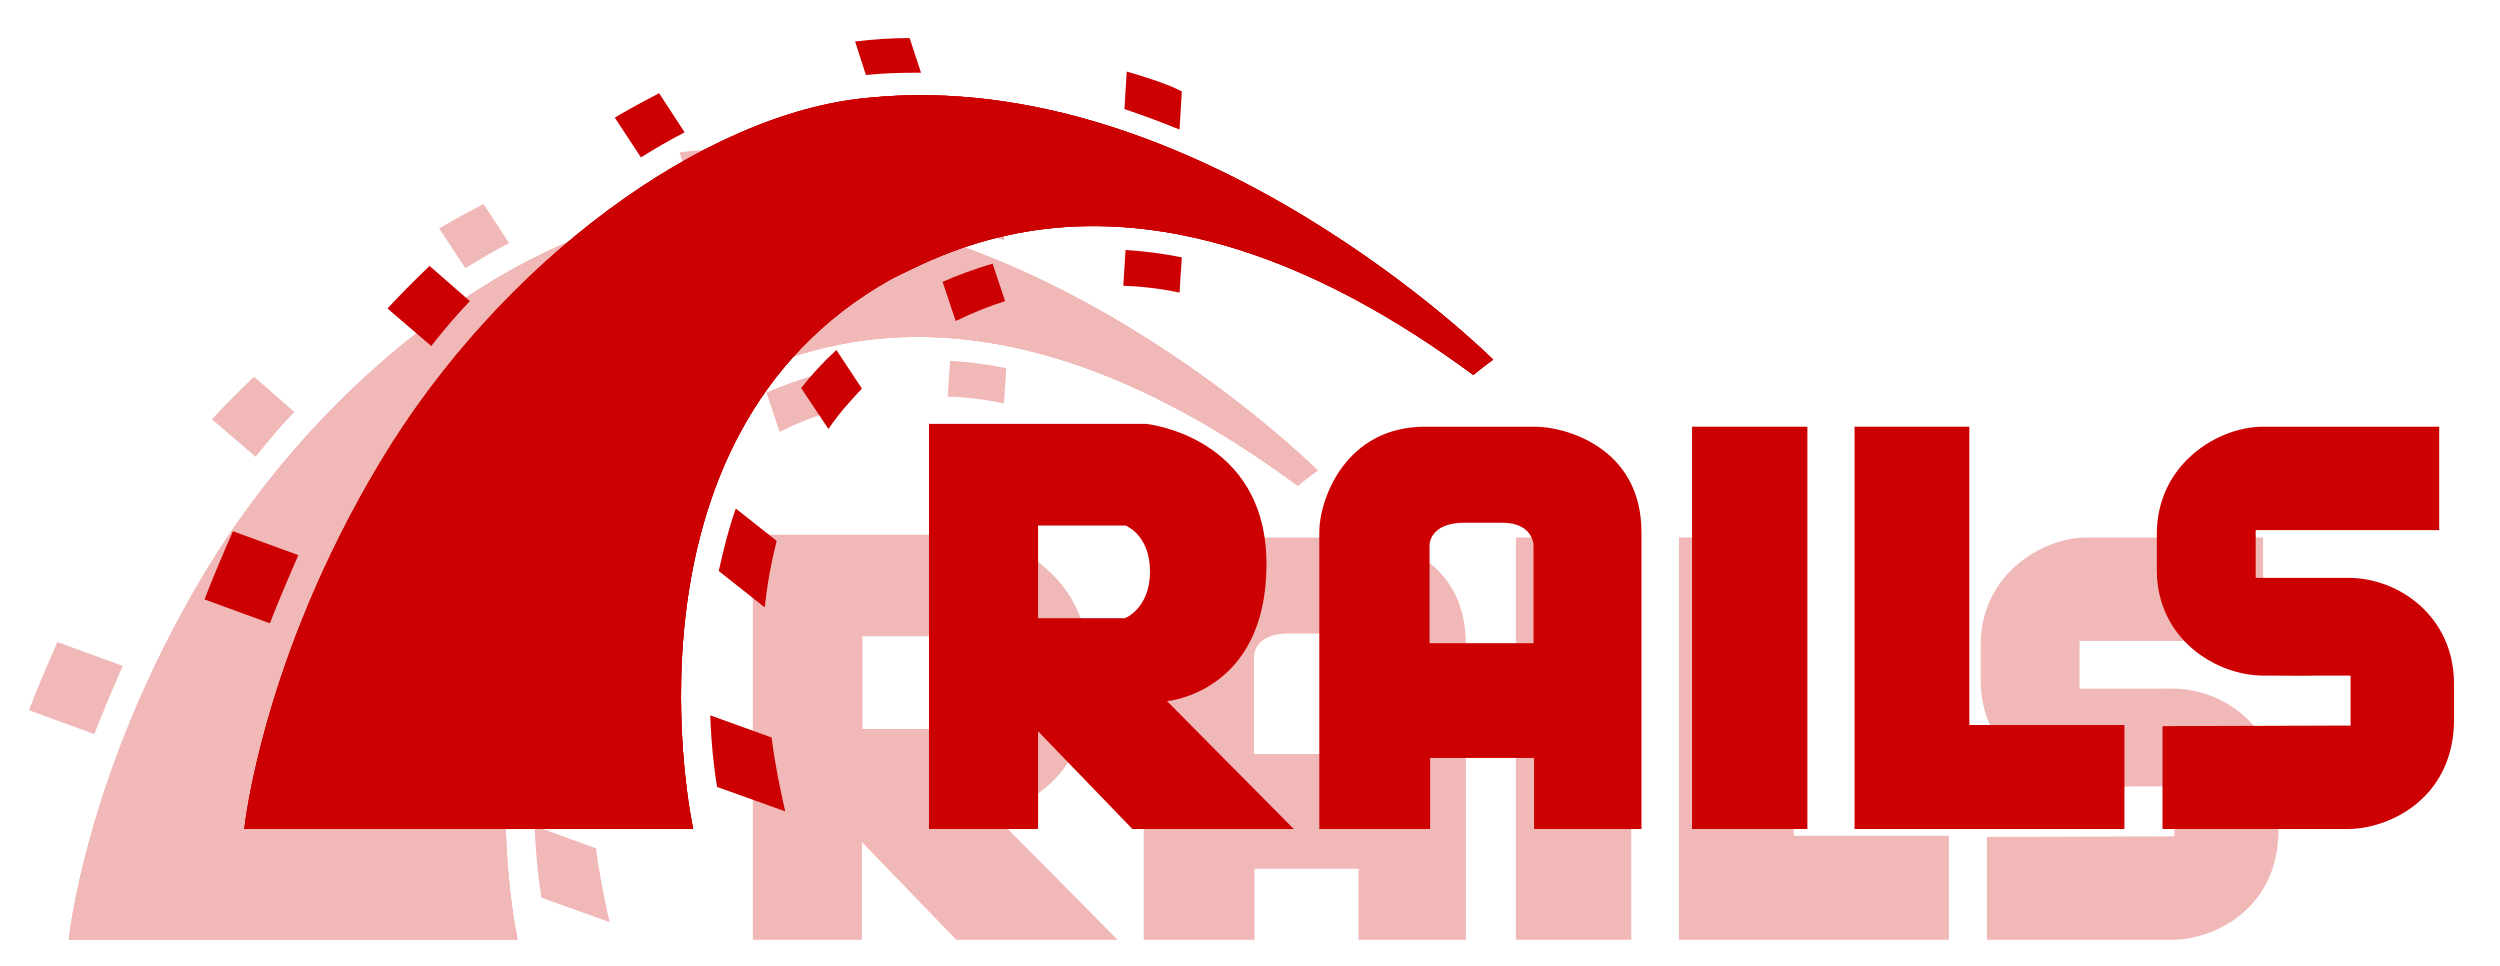
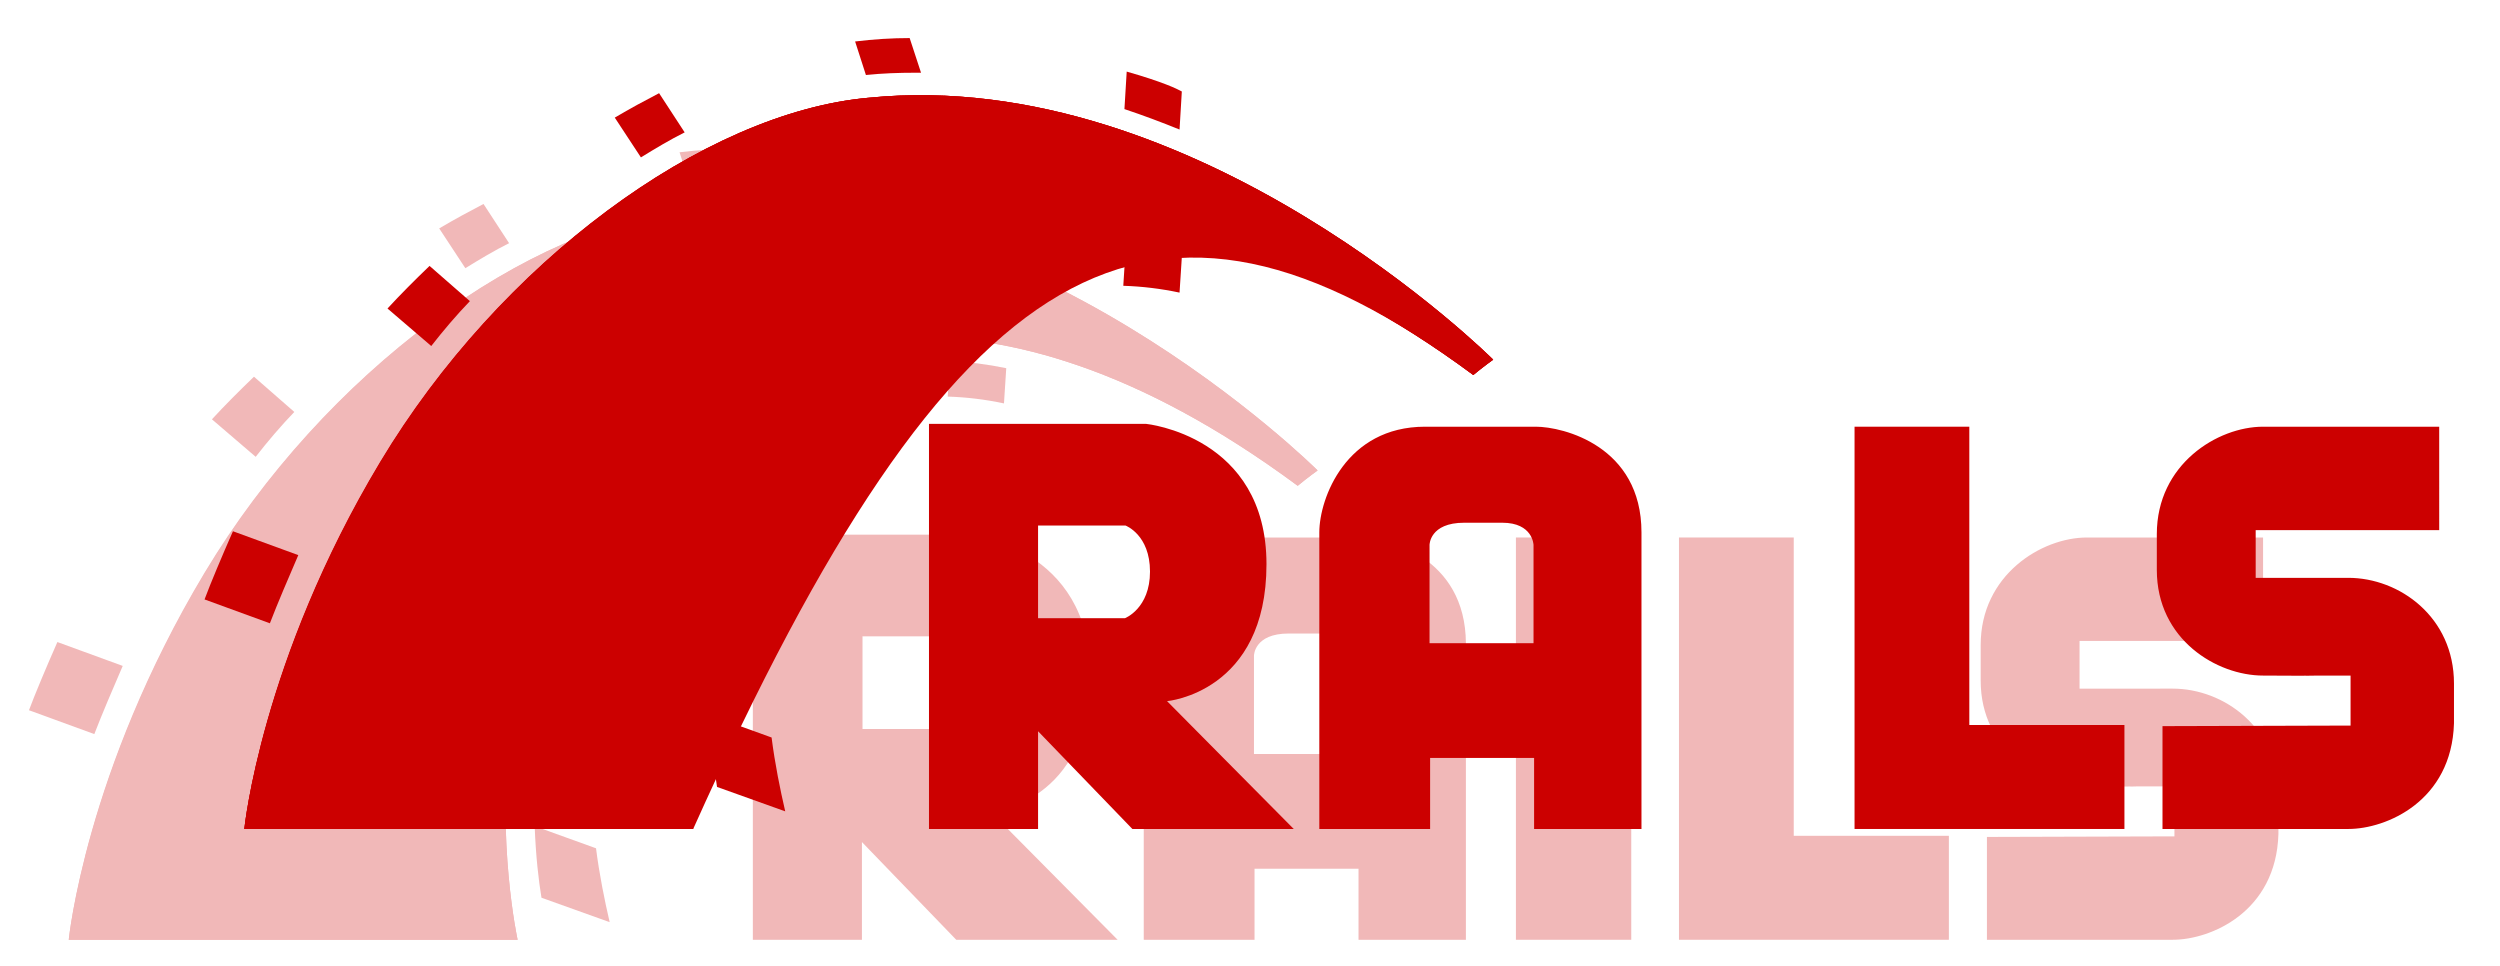
<svg xmlns="http://www.w3.org/2000/svg" version="1.1" id="Layer_1" x="0px" y="0px" viewBox="0 0 440 170" style="enable-background:new 0 0 440 170;" xml:space="preserve">
  <style type="text/css">
	.st0{opacity:0.28;}
	.st1{fill-rule:evenodd;clip-rule:evenodd;fill:#CC0000;}
</style>
  <g transform="translate(8 8)" class="st0">
    <path class="st1" d="M341.7,139.3v18.1h32.7c6.7,0,18.2-4.9,18.6-18.6v-7c0-11.7-9.6-18.6-18.6-18.6H358v-8.4h32.3V86.6h-31   c-8,0-18.7,6.6-18.7,18.9v6.3c0,12.3,10.6,18.6,18.7,18.6c22.5,0.1-5.4,0,15.4,0v8.8 M166.4,134.9c0,0,17.5-1.5,17.5-24.1   s-21.2-24.7-21.2-24.7h-38.2v71.3h19.2v-17.2l16.6,17.2h28.4L166.4,134.9z M159.1,120.3h-15.3V104h15.4c0,0,4.3,1.6,4.3,8.1   S159.1,120.3,159.1,120.3z M231.4,86.6h-19.5c-13.9,0-18.6,12.6-18.6,18.6v52.2h19.5v-12.5h18.3v12.5h18.9v-52.2   C249.9,90,236.2,86.6,231.4,86.6z M231.1,124.7h-18.4v-17.3c0,0,0-3.9,6.1-3.9h6.7c5.4,0,5.5,3.9,5.5,3.9v17.3H231.1z" />
    <rect x="258.8" y="86.6" class="st1" width="20.3" height="70.8" />
    <polygon class="st1" points="307.7,139.1 307.7,86.6 287.5,86.6 287.5,139.1 287.5,157.4 307.7,157.4 335,157.4 335,139.1  " />
    <path class="st1" d="M4.1,157.4h79c0,0-15.1-68.9,34.9-96.8c10.9-5.3,45.6-25.1,102.4,16.9c1.8-1.5,3.5-2.7,3.5-2.7   s-52-51.9-109.9-46.1c-29.1,2.6-64.9,29.1-85.9,64.1S4.1,157.4,4.1,157.4z" />
-     <path class="st1" d="M4.1,157.4h79c0,0-15.1-68.9,34.9-96.8c10.9-5.3,45.6-25.1,102.4,16.9c1.8-1.5,3.5-2.7,3.5-2.7   s-52-51.9-109.9-46.1c-29.1,2.6-64.9,29.1-85.9,64.1S4.1,157.4,4.1,157.4z" />
    <path class="st1" d="M4.1,157.4h79c0,0-15.1-68.9,34.9-96.8c10.9-5.3,45.6-25.1,102.4,16.9c1.8-1.5,3.5-2.7,3.5-2.7   s-52-51.9-109.9-46.1c-29.2,2.6-65,29.1-86,64.1S4.1,157.4,4.1,157.4z M168.7,34.3l0.4-6.7c-0.9-0.5-3.4-1.7-9.7-3.5l-0.4,6.6   C162.2,31.8,165.4,33,168.7,34.3z" />
    <path class="st1" d="M159.2,55.5l-0.4,6.3c3.3,0.1,6.6,0.5,9.9,1.2l0.4-6.2C165.7,56.1,162.4,55.7,159.2,55.5z M122.2,24.3h1   l-2-6.1c-3.1,0-6.3,0.2-9.6,0.6l1.9,5.9C116.4,24.4,119.2,24.3,122.2,24.3z M126.9,61.1l2.3,6.9c2.9-1.4,5.8-2.6,8.7-3.5l-2.2-6.6   C132.4,58.9,129.4,60,126.9,61.1z M81.6,34.8l-4.5-6.9c-2.5,1.3-5.1,2.7-7.8,4.3l4.6,7C76.5,37.6,79,36.1,81.6,34.8z M102.1,79.8   l4.8,7.2c1.7-2.5,3.7-4.8,5.9-7.1l-4.5-6.8C106,75.2,103.9,77.5,102.1,79.8z M87.6,112l8.1,6.4c0.4-3.9,1.1-7.8,2.1-11.7l-7.2-5.7   C89.2,104.7,88.4,108.4,87.6,112z M43.8,64.5l-7.1-6.2c-2.6,2.5-5.1,5-7.4,7.5l7.7,6.6C39.1,69.7,41.4,67,43.8,64.5z M13.6,109.2   L2.1,105c-1.9,4.3-4,9.3-5,12l11.5,4.2C9.9,117.8,12,112.9,13.6,109.2z M86.1,137.4c0.2,5.3,0.7,9.6,1.2,12.6l12,4.3   c-0.9-3.9-1.8-8.3-2.4-13L86.1,137.4z" />
  </g>
  <g transform="translate(8 8)">
    <path class="st1" d="M372.6,119.8v18.1h32.7c6.7,0,18.2-4.9,18.6-18.6v-7c0-11.7-9.6-18.6-18.6-18.6H389v-8.4h32.3V67.1h-31   c-8,0-18.7,6.6-18.7,18.9v6.3c0,12.3,10.6,18.6,18.7,18.6c22.5,0.1-5.4,0,15.4,0v8.8 M197.4,115.4c0,0,17.5-1.5,17.5-24.1   s-21.2-24.7-21.2-24.7h-38.2v71.3h19.2v-17.2l16.6,17.2h28.4L197.4,115.4z M190,100.8h-15.3V84.5h15.4c0,0,4.3,1.6,4.3,8.1   S190,100.8,190,100.8z M262.3,67.1h-19.5c-13.9,0-18.6,12.6-18.6,18.6v52.2h19.5v-12.5H262v12.5h18.9V85.7   C280.9,70.5,267.1,67.1,262.3,67.1z M262,105.2h-18.4V87.9c0,0,0-3.9,6.1-3.9h6.7c5.4,0,5.5,3.9,5.5,3.9v17.3H262z" />
-     <rect x="289.8" y="67.1" class="st1" width="20.3" height="70.8" />
    <polygon class="st1" points="338.6,119.6 338.6,67.1 318.4,67.1 318.4,119.6 318.4,137.9 338.6,137.9 365.9,137.9 365.9,119.6  " />
-     <path class="st1" d="M35,137.9h79c0,0-15.1-68.9,34.9-96.8C159.8,35.8,194.5,16,251.3,58c1.8-1.5,3.5-2.7,3.5-2.7   s-52-51.9-109.9-46.1C115.8,11.8,80,38.3,59,73.3S35,137.9,35,137.9z" />
+     <path class="st1" d="M35,137.9h79C159.8,35.8,194.5,16,251.3,58c1.8-1.5,3.5-2.7,3.5-2.7   s-52-51.9-109.9-46.1C115.8,11.8,80,38.3,59,73.3S35,137.9,35,137.9z" />
    <path class="st1" d="M35,137.9h79c0,0-15.1-68.9,34.9-96.8C159.8,35.8,194.5,16,251.3,58c1.8-1.5,3.5-2.7,3.5-2.7   s-52-51.9-109.9-46.1C115.8,11.8,80,38.3,59,73.3S35,137.9,35,137.9z" />
    <path class="st1" d="M35,137.9h79c0,0-15.1-68.9,34.9-96.8C159.8,35.8,194.5,16,251.3,58c1.8-1.5,3.5-2.7,3.5-2.7   s-52-51.9-109.9-46.1c-29.2,2.6-65,29.1-86,64.1S35,137.9,35,137.9z M199.6,14.8l0.4-6.7c-0.9-0.5-3.4-1.7-9.7-3.5l-0.4,6.6   C193.2,12.3,196.4,13.5,199.6,14.8z" />
    <path class="st1" d="M190.1,36l-0.4,6.3c3.3,0.1,6.6,0.5,9.9,1.2l0.4-6.2C196.6,36.6,193.3,36.2,190.1,36z M153.1,4.8h1l-2-6.1   c-3.1,0-6.3,0.2-9.6,0.6l1.9,5.9C147.3,4.9,150.2,4.8,153.1,4.8z M157.9,41.6l2.3,6.9c2.9-1.4,5.8-2.6,8.7-3.5l-2.2-6.6   C163.3,39.4,160.4,40.5,157.9,41.6z M112.5,15.3L108,8.4c-2.5,1.3-5.1,2.7-7.8,4.3l4.6,7C107.4,18.1,109.9,16.6,112.5,15.3z    M133,60.3l4.8,7.2c1.7-2.5,3.7-4.8,5.9-7.1l-4.5-6.8C136.9,55.7,134.8,58,133,60.3z M118.5,92.5l8.1,6.4c0.4-3.9,1.1-7.8,2.1-11.7   l-7.2-5.7C120.2,85.2,119.3,88.9,118.5,92.5z M74.7,45l-7.1-6.2c-2.6,2.5-5.1,5-7.4,7.5l7.7,6.6C70,50.2,72.3,47.5,74.7,45z    M44.5,89.7L33,85.5c-1.9,4.3-4,9.3-5,12l11.5,4.2C40.8,98.3,42.9,93.4,44.5,89.7z M117,117.9c0.2,5.3,0.7,9.6,1.2,12.6l12,4.3   c-0.9-3.9-1.8-8.3-2.4-13L117,117.9z" />
  </g>
</svg>